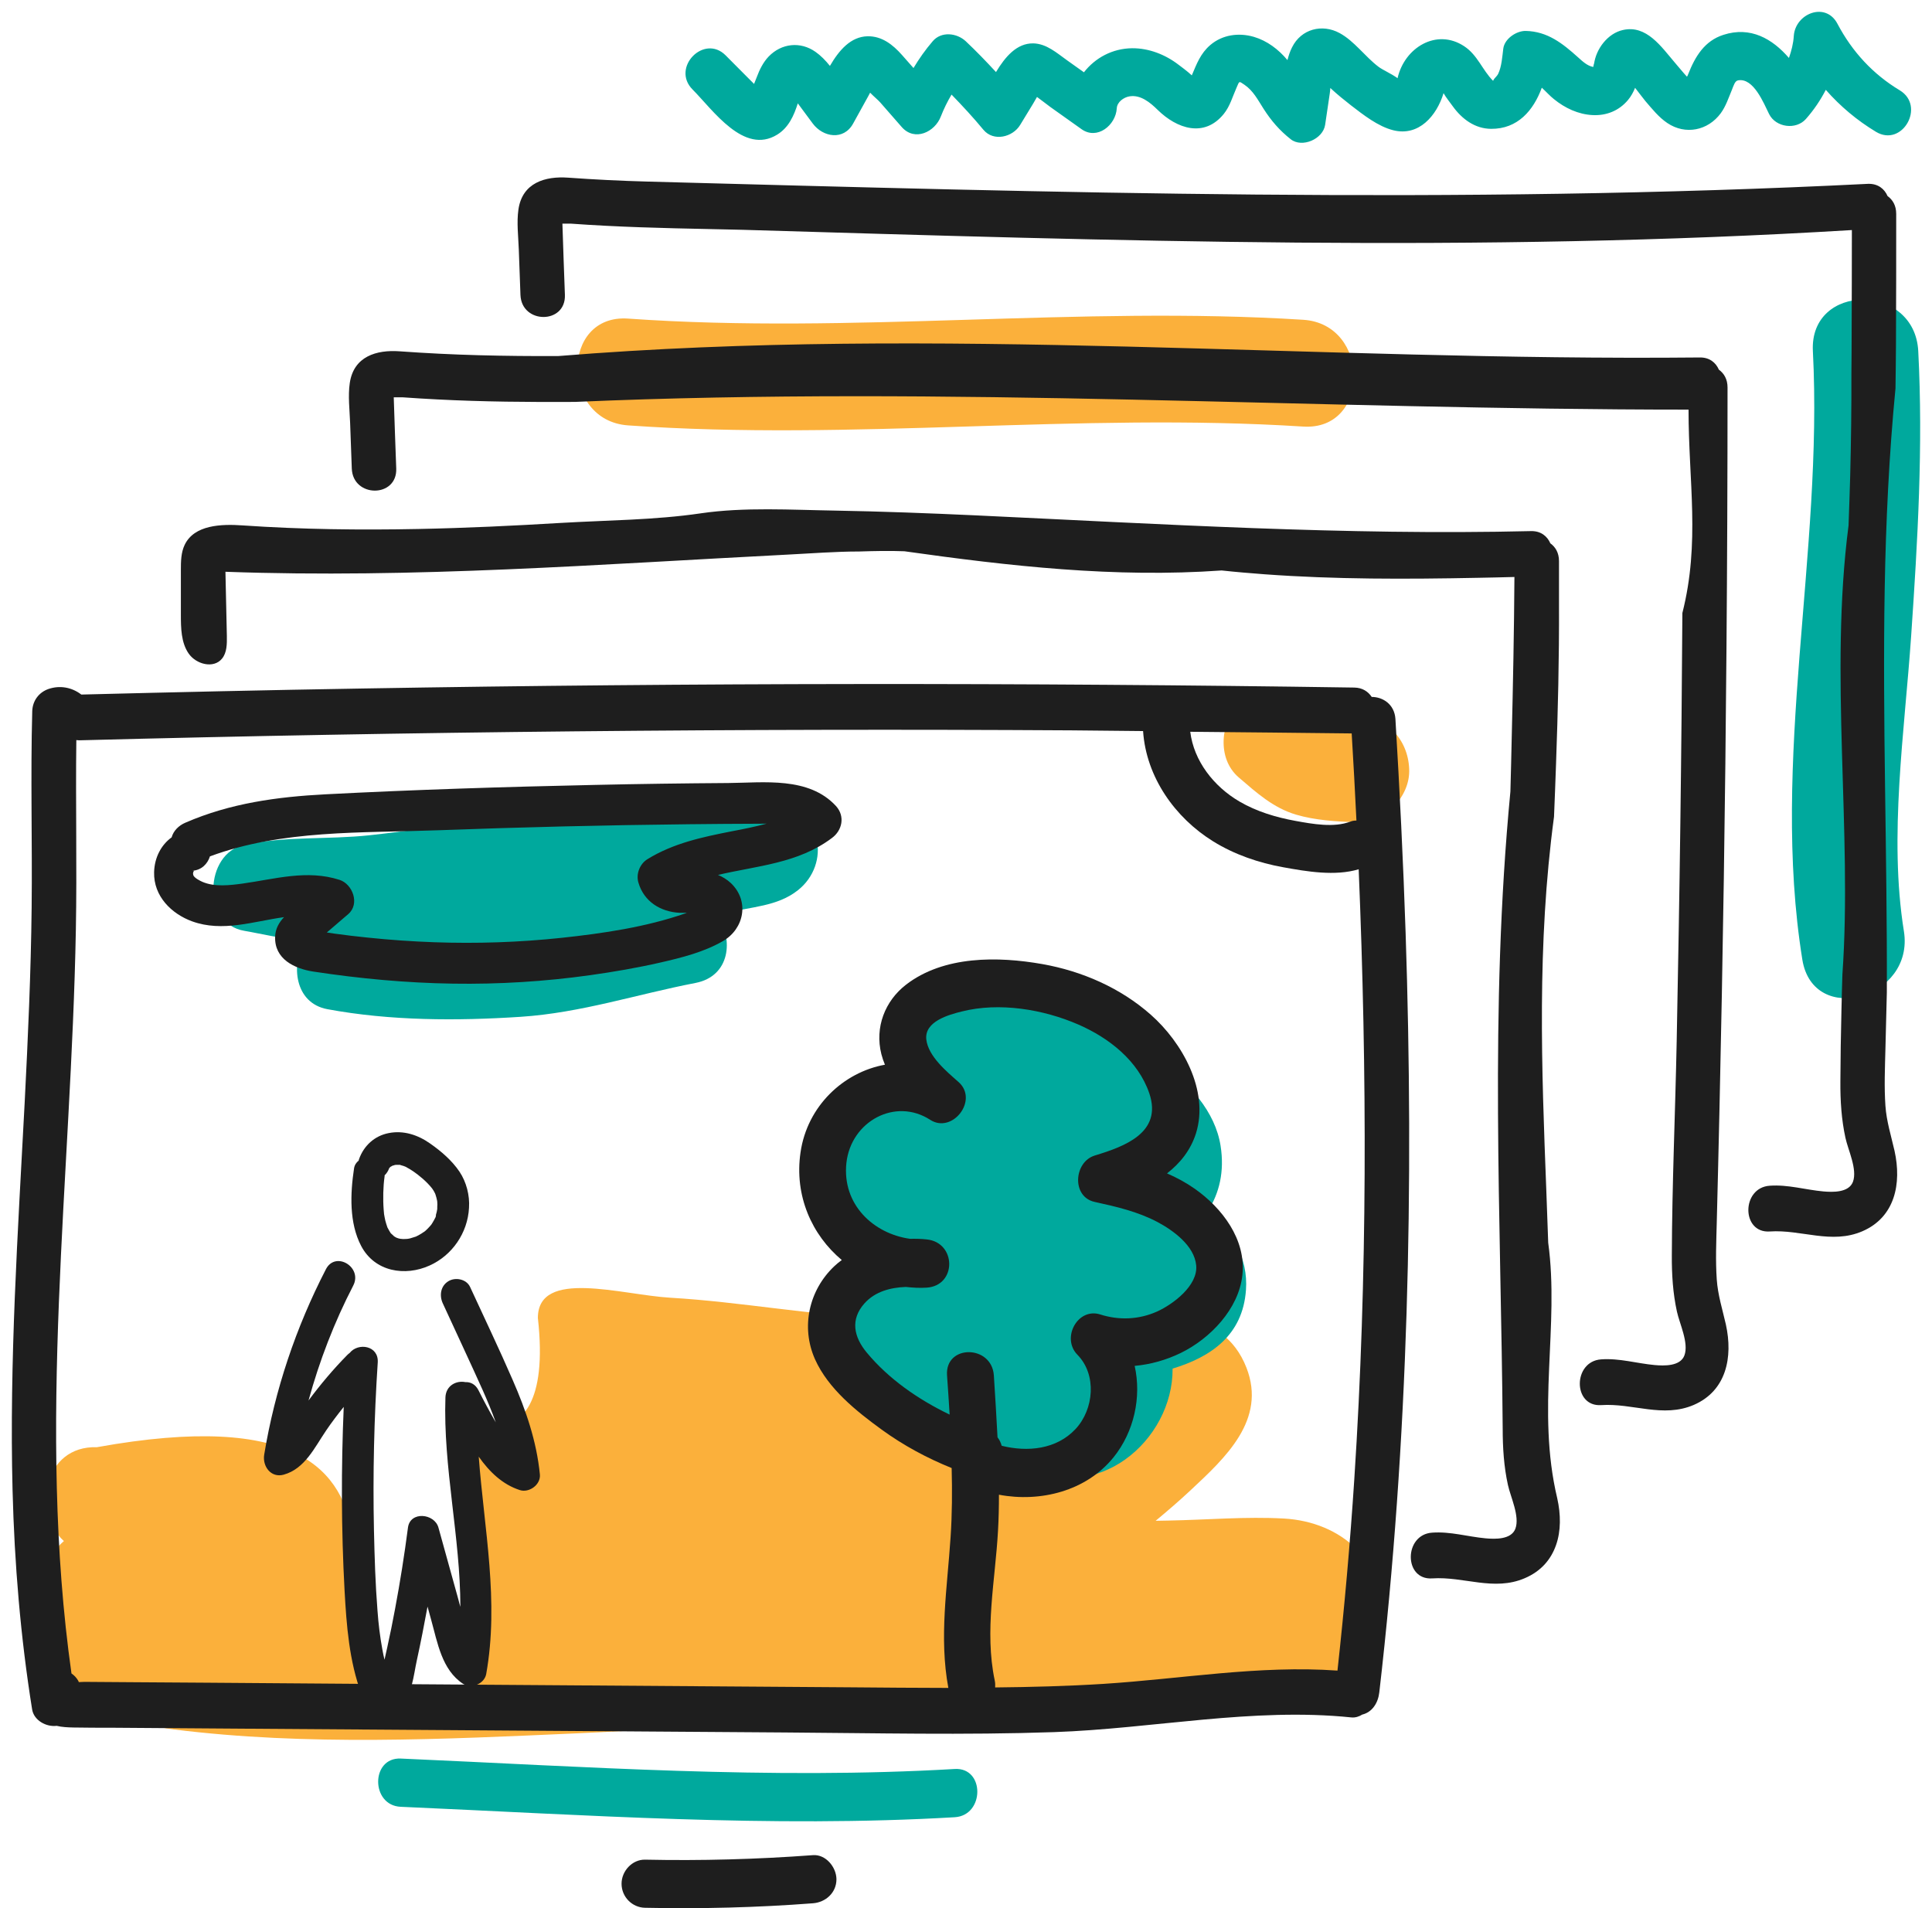
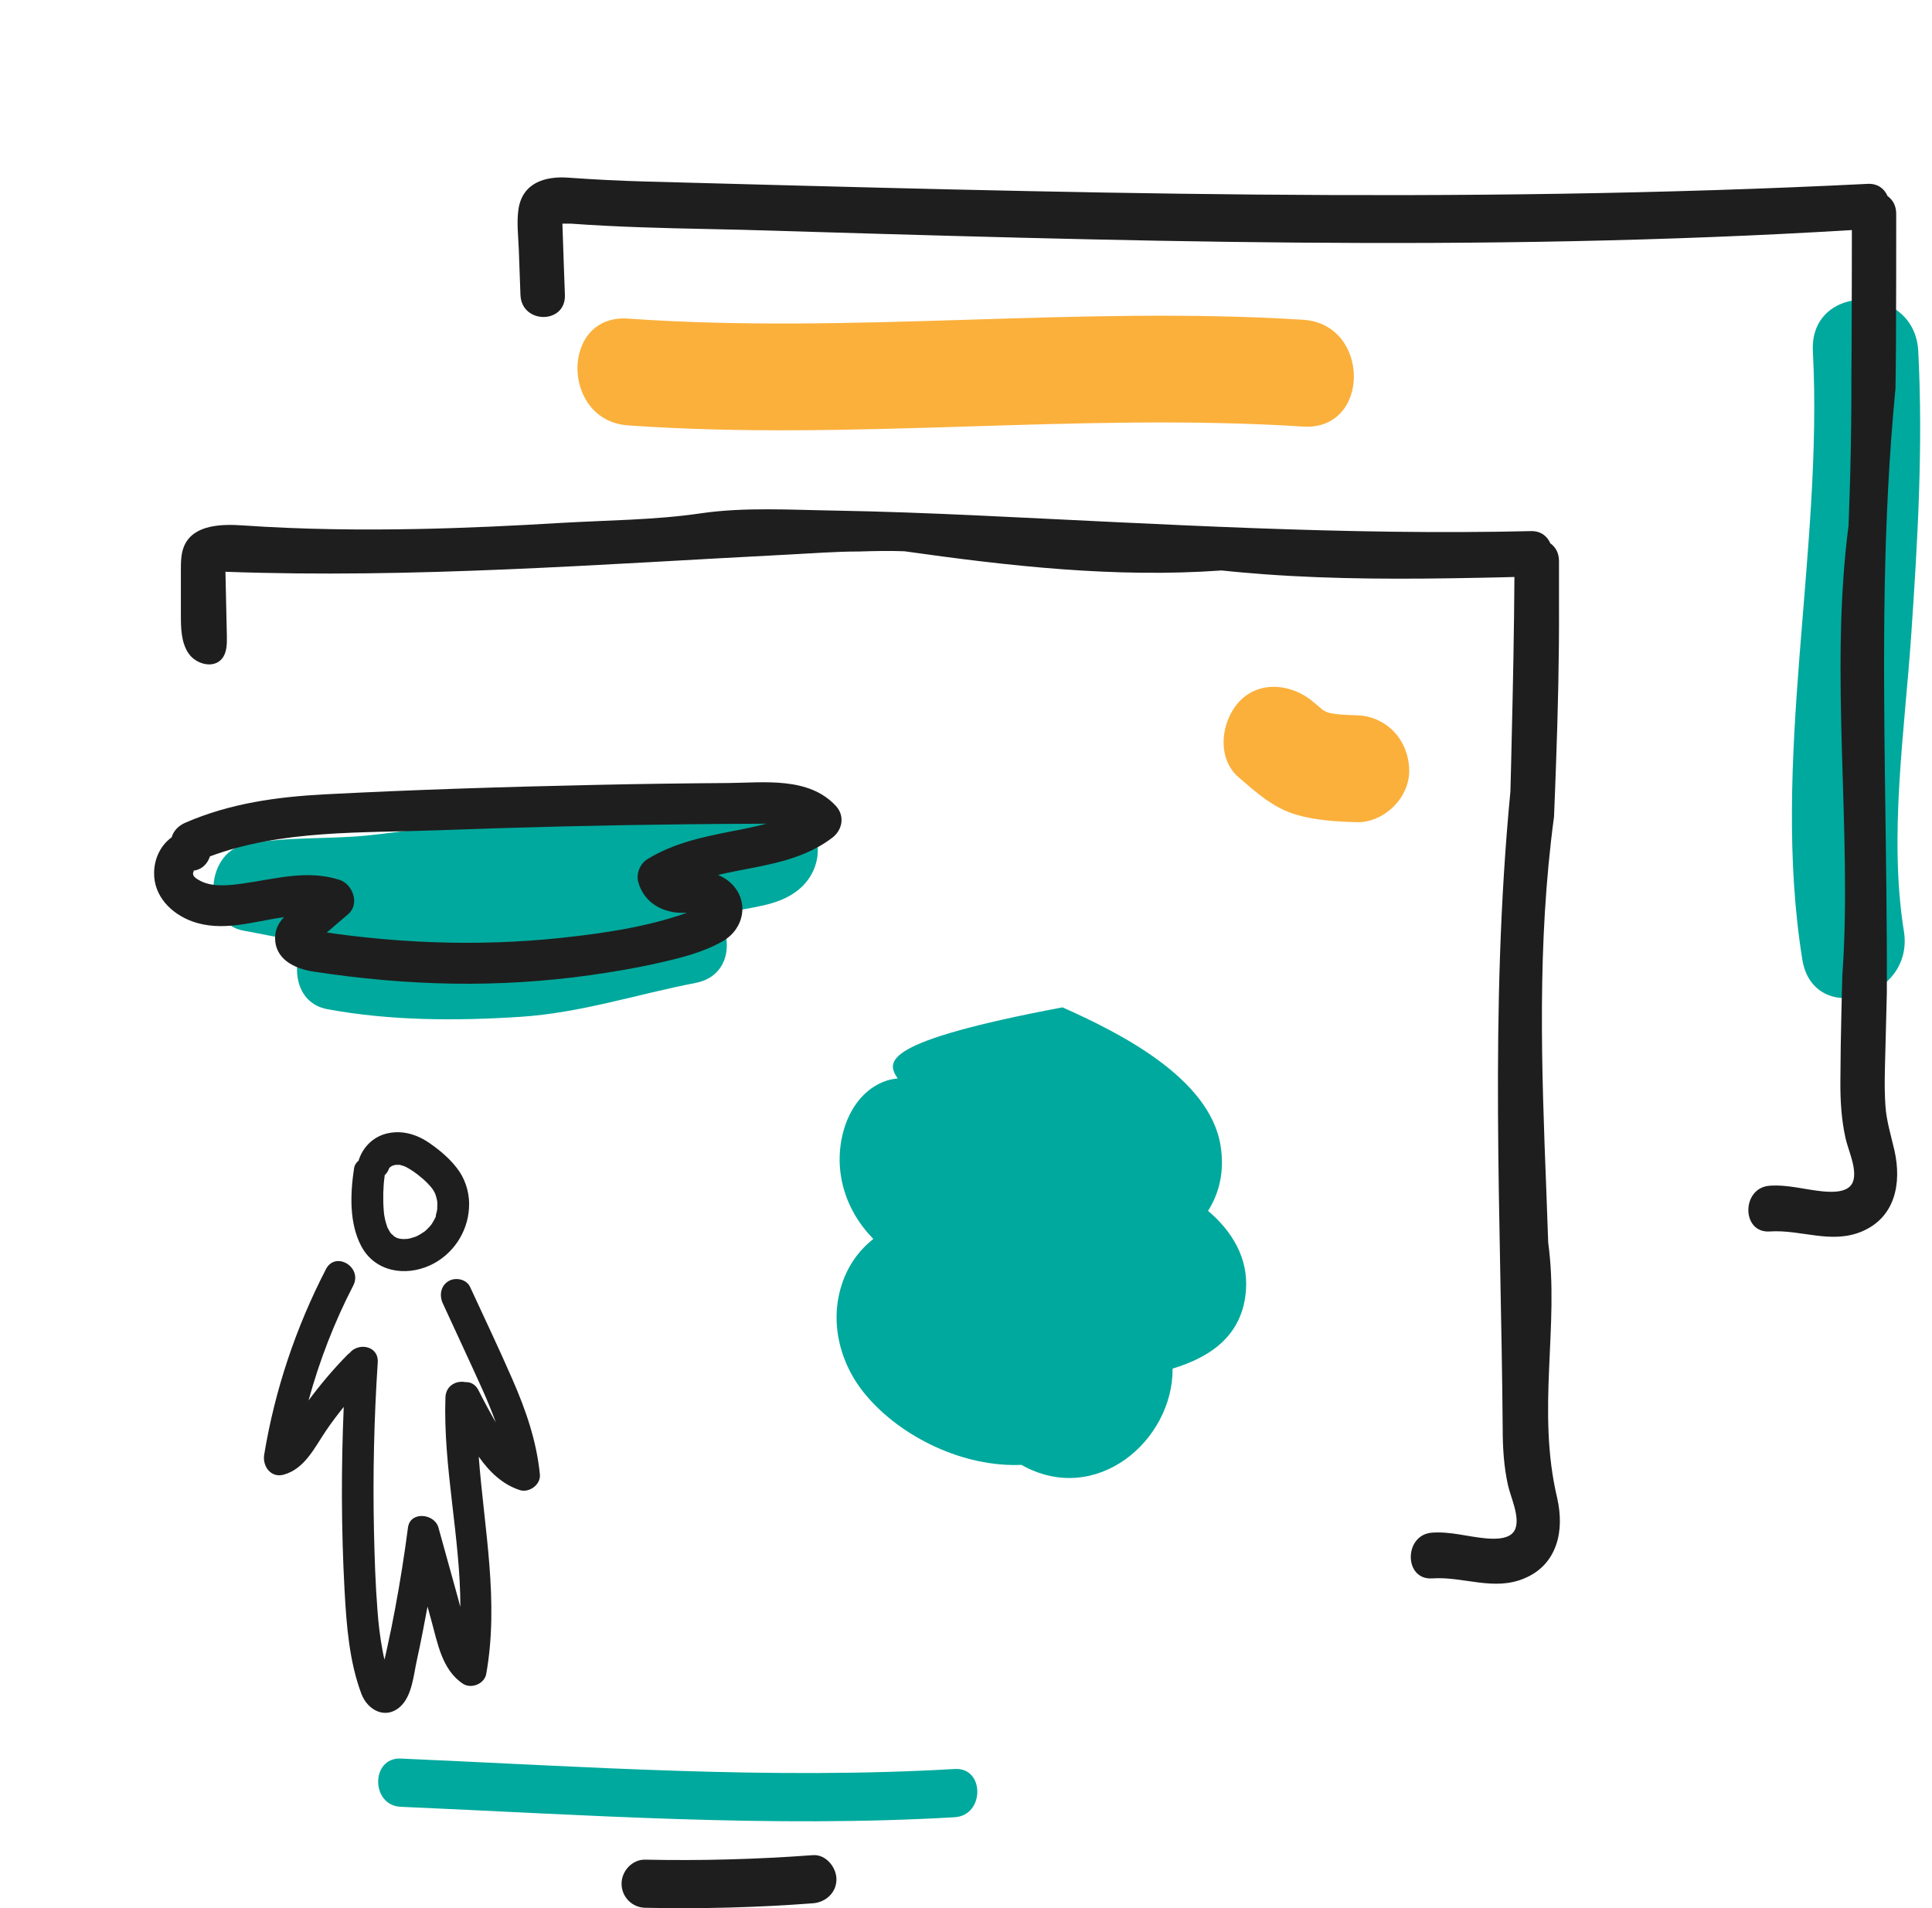
<svg xmlns="http://www.w3.org/2000/svg" width="163" height="161" viewBox="0 0 163 161" fill="none">
  <path d="M80.55 149.25C64.99 150.16 49.36 149.05 33.81 148.37C31.27 148.26 31.27 152.33 33.81 152.44C49.36 153.12 64.99 154.23 80.55 153.32C83.08 153.17 83.1 149.1 80.55 149.25Z" fill="#00A99D" />
  <path d="M65.474 68.097C57.874 67.738 49.962 68.44 42.379 69.109C38.625 69.434 34.912 70.07 31.174 70.471C27.666 70.847 24.077 70.538 20.619 71.273C17.218 72 17.037 77.95 20.619 78.535C21.796 78.728 23.928 79.262 25.707 79.321C24.529 81.377 24.834 84.628 27.625 85.146C32.928 86.132 38.559 86.14 43.927 85.789C49.015 85.455 53.708 83.892 58.681 82.931C61.612 82.363 61.901 79.237 60.534 77.257C60.789 77.181 61.036 77.106 61.291 77.04C63.358 76.48 65.573 76.496 67.318 75.109C70.118 72.903 69.368 68.281 65.474 68.097Z" fill="#00A99D" />
  <path d="M114.45 60.35C113.98 60.34 113.52 60.31 113.06 60.28C112.87 60.26 112.76 60.25 112.68 60.24C112.51 60.21 112.34 60.18 112.17 60.15C111.95 60.1 111.72 59.97 111.63 59.92C111.59 59.89 111.56 59.86 111.52 59.83C111.28 59.63 111.05 59.43 110.81 59.23C109.04 57.71 106.24 57.34 104.52 59.23C103 60.9 102.62 63.98 104.52 65.6C106.01 66.88 107.42 68.16 109.34 68.73C110.96 69.21 112.77 69.32 114.45 69.37C116.78 69.43 119 67.26 118.89 64.87C118.79 62.36 116.94 60.41 114.45 60.35Z" fill="#FBB03B" />
-   <path d="M108.33 128.12C105.12 127.94 101.82 128.23 98.6 128.29C98.23 128.3 97.87 128.3 97.5 128.31C98.5 127.48 99.49 126.63 100.44 125.74C103.36 123.01 106.88 119.8 105.16 115.39C103.18 110.32 97.51 110.77 93.06 110.9C86.85 111.08 80.63 111.43 74.42 111.2C68.43 110.98 62.53 109.84 56.56 109.49C52.44 109.25 45.38 107 45.38 111.2C47 125.74 36.39 118.2 39.5 120.5C40.24 121.05 39.09 141.79 40 142.14C36.22 142.2 36.28 142.13 32.5 142.14C23.87 142.15 42 116 8.18 122.1C3.64 121.96 2.72 127.6 5.39 130.02C5.02 130.34 4.7 130.7 4.47 131.1C-0.08 138.99 7.45 145.01 14.63 145.91C25.9 147.32 37.42 146.74 48.72 146.24C59.75 145.75 70.57 144.72 81.51 143.3C86.96 142.59 92.44 142.02 97.94 142.14C103.14 142.25 108.11 142.77 113.19 141.31C115.27 140.71 116.2 138.98 116.45 136.97C117.11 131.74 113.13 128.39 108.33 128.12Z" fill="#FBB03B" />
  <path d="M161.84 29.62C161.54 23.85 152.65 23.82 152.95 29.62C153.83 46.59 149.36 64.16 152.06 80.96C152.98 86.67 161.54 84.25 160.63 78.57C159.34 70.56 160.69 61.7 161.24 53.67C161.79 45.65 162.26 37.65 161.84 29.62Z" fill="#00A99D" />
  <path d="M109.95 26.98C90.97 25.78 71.93 28.22 52.99 26.88C47.28 26.48 47.31 35.49 52.99 35.89C71.93 37.23 90.97 34.78 109.95 35.99C115.66 36.35 115.64 27.34 109.95 26.98Z" fill="#FBB03B" />
-   <path d="M101.92 102.16C102.87 100.66 103.32 98.85 102.98 96.68C102.08 90.9 94.28 87.06 89.64 84.99C85.78 83.27 77.82 80.61 75.35 85.78C74.35 87.88 74.75 89.55 75.74 90.99C75.32 91.03 74.91 91.11 74.47 91.3C72.2 92.25 71.07 94.71 70.87 97.06C70.67 99.41 71.41 101.7 72.83 103.55C73.09 103.89 73.38 104.22 73.68 104.53C72.61 105.38 71.8 106.43 71.26 107.72C69.85 111.13 70.73 114.94 73.04 117.69C76.04 121.28 81.33 123.81 86.17 123.59C92.47 127.15 98.98 121.53 98.93 115.47C102.13 114.5 104.85 112.68 105.12 108.84C105.32 106.12 103.93 103.86 101.92 102.16Z" fill="#00A99D" />
-   <path d="M118.59 78.71C118.39 72.69 118.09 66.67 117.73 60.66C117.65 59.42 116.67 58.8 115.73 58.8C115.43 58.35 114.95 58.02 114.26 58.01C86.36 57.59 58.45 57.61 30.54 58.09C22.65 58.22 14.75 58.4 6.86 58.6C6.07 57.99 5.06 57.8 4.09 58.13C3.29 58.41 2.75 59.11 2.72 60C2.57 65.52 2.73 71.04 2.67 76.56C2.61 82.06 2.36 87.56 2.08 93.05C1.51 103.94 0.78 114.84 1.06 125.75C1.22 131.94 1.73 138.11 2.71 144.22C2.86 145.16 3.91 145.72 4.78 145.61C5.24 145.72 5.71 145.74 6.2 145.75C7.29 145.77 8.37 145.77 9.46 145.77C13.18 145.8 16.91 145.82 20.63 145.85C28.23 145.9 35.84 145.96 43.44 146.01C51.04 146.06 58.65 146.12 66.25 146.17C73.81 146.22 81.38 146.4 88.93 146.14C97.27 145.85 105.68 144.04 114.02 144.9C114.35 144.93 114.66 144.83 114.93 144.66C115.77 144.46 116.27 143.68 116.37 142.78C118.83 121.52 119.3 100.08 118.59 78.71ZM114.44 69.23C114.27 69.23 114.1 69.25 113.93 69.32C112.52 69.85 110.74 69.52 109.3 69.26C107.66 68.96 106.04 68.48 104.58 67.63C102.39 66.35 100.72 64.19 100.42 61.74C104.96 61.79 109.5 61.82 114.04 61.88C114.19 64.32 114.32 66.77 114.44 69.23ZM79.9 116.04C79.98 117.14 80.05 118.24 80.12 119.35C77.48 118.08 74.98 116.35 73.13 114.12C72.03 112.8 71.72 111.32 72.94 109.96C73.84 108.96 75.13 108.63 76.42 108.58C77 108.64 77.58 108.68 78.18 108.64C80.74 108.47 80.7 104.82 78.18 104.57C77.72 104.52 77.25 104.51 76.78 104.52C73.69 104.09 71.03 101.62 71.41 98.11C71.8 94.61 75.53 92.57 78.48 94.48C80.35 95.69 82.59 92.81 80.87 91.29C79.89 90.42 78.31 89.13 78.15 87.69C77.99 86.17 80.06 85.61 81.14 85.34C84.31 84.54 88.02 85.15 91 86.45C93.54 87.56 96.03 89.48 96.97 92.26C98.08 95.57 94.87 96.73 92.37 97.49C90.59 98.03 90.39 100.99 92.37 101.41C94.16 101.8 96.01 102.23 97.65 103.1C98.95 103.79 100.76 105.08 100.92 106.75C101.09 108.47 98.95 110.05 97.63 110.65C96.09 111.34 94.42 111.41 92.82 110.9C90.92 110.3 89.52 112.89 90.9 114.3C92.55 115.98 92.3 118.9 90.74 120.57C89.12 122.3 86.68 122.52 84.51 121.98C84.44 121.72 84.33 121.48 84.16 121.27C84.07 119.53 83.96 117.78 83.85 116.04C83.67 113.44 79.72 113.42 79.9 116.04ZM114.26 124.8C113.91 130.19 113.43 135.58 112.84 140.95C106.24 140.48 99.67 141.65 93.09 142.07C90.05 142.26 87.01 142.34 83.96 142.37C83.97 142.18 83.97 141.98 83.92 141.76C83.05 137.61 83.97 133.33 84.2 129.16C84.26 128.14 84.28 127.12 84.28 126.11C87.77 126.77 91.65 125.81 93.96 122.94C95.68 120.8 96.32 117.87 95.73 115.24C97.07 115.12 98.38 114.75 99.62 114.15C102.08 112.95 104.52 110.45 104.82 107.56C105.14 104.56 103.1 101.92 100.82 100.31C100.08 99.79 99.29 99.36 98.46 99C99.55 98.15 100.44 97.07 100.9 95.63C102.04 92 99.71 87.92 97.1 85.62C94.53 83.34 91.27 81.93 87.94 81.34C84.2 80.68 79.64 80.62 76.45 83.07C74.66 84.45 73.79 86.68 74.36 88.94C74.44 89.25 74.54 89.54 74.66 89.83C71.18 90.46 68.11 93.3 67.54 97.22C67 100.89 68.5 104.2 71.02 106.31C70.8 106.47 70.59 106.64 70.39 106.83C68.25 108.85 67.55 111.96 68.76 114.68C69.88 117.18 72.26 119.07 74.39 120.62C76.22 121.95 78.21 123.02 80.29 123.86C80.34 125.8 80.33 127.74 80.2 129.68C79.92 133.96 79.22 138.15 80.01 142.41C77.28 142.41 74.55 142.38 71.82 142.36C57.7 142.26 43.58 142.16 29.46 142.06C25.43 142.03 21.39 142 17.36 141.97C15.34 141.96 13.33 141.94 11.31 141.93C10.38 141.92 9.45 141.92 8.52 141.91C8.05 141.91 7.59 141.9 7.12 141.9C7.02 141.9 6.84 141.91 6.65 141.92C6.63 141.89 6.62 141.85 6.61 141.82C6.45 141.54 6.25 141.34 6.03 141.19C3.09 120.39 6.02 99.31 6.4 78.44C6.5 73.11 6.37 67.78 6.44 62.44C6.53 62.45 6.61 62.46 6.7 62.46C34.6 61.73 62.51 61.45 90.41 61.62C92.42 61.63 94.43 61.67 96.44 61.68C96.7 65.57 99.14 69 102.36 70.99C104.15 72.1 106.2 72.8 108.26 73.17C110.25 73.53 112.63 73.94 114.63 73.34C115.34 90.49 115.38 107.67 114.26 124.8Z" fill="#1E1E1E" />
+   <path d="M101.92 102.16C102.87 100.66 103.32 98.85 102.98 96.68C102.08 90.9 94.28 87.06 89.64 84.99C74.35 87.88 74.75 89.55 75.74 90.99C75.32 91.03 74.91 91.11 74.47 91.3C72.2 92.25 71.07 94.71 70.87 97.06C70.67 99.41 71.41 101.7 72.83 103.55C73.09 103.89 73.38 104.22 73.68 104.53C72.61 105.38 71.8 106.43 71.26 107.72C69.85 111.13 70.73 114.94 73.04 117.69C76.04 121.28 81.33 123.81 86.17 123.59C92.47 127.15 98.98 121.53 98.93 115.47C102.13 114.5 104.85 112.68 105.12 108.84C105.32 106.12 103.93 103.86 101.92 102.16Z" fill="#00A99D" />
  <path d="M131.38 126.4C129.61 118.97 131.58 111.85 130.62 104.85C130.57 103.38 130.51 101.9 130.46 100.43C130.06 90.11 129.66 79.72 131.11 68.91C131.17 67.43 131.23 65.95 131.28 64.47C131.44 60.02 131.55 55.54 131.53 51.02C131.53 49.79 131.53 48.57 131.53 47.34C131.53 46.64 131.23 46.15 130.8 45.84C130.54 45.24 130 44.79 129.17 44.81C113.51 45.18 97.93 44.21 82.29 43.48C78.36 43.3 74.43 43.15 70.49 43.08C66.74 43.02 62.81 42.77 59.12 43.31C55.25 43.88 51.21 43.89 47.3 44.12C43.31 44.36 39.32 44.55 35.33 44.63C30.38 44.73 25.43 44.67 20.49 44.33C18.66 44.2 16.39 44.28 15.58 45.97C15.27 46.62 15.26 47.37 15.26 48.09C15.26 49.35 15.26 50.61 15.26 51.87C15.26 53 15.28 54.21 15.91 55.13C16.54 56.05 18.02 56.44 18.73 55.57C19.15 55.06 19.15 54.33 19.14 53.66C19.1 51.85 19.06 50.04 19.02 48.24C34.93 48.82 50.65 47.6 66.5 46.79C68.49 46.69 70.5 46.53 72.49 46.53C73.77 46.49 75.04 46.46 76.3 46.51C85.16 47.76 94.05 48.77 103.07 48.13C104.27 48.26 105.47 48.36 106.66 48.45C112.65 48.89 118.67 48.87 124.68 48.75C125.71 48.73 126.74 48.71 127.77 48.68C127.74 53.28 127.65 57.81 127.54 62.3C127.51 63.8 127.47 65.29 127.43 66.78C125.65 85.38 126.64 102.67 126.78 120.55C126.78 122.14 126.88 123.73 127.22 125.28C127.44 126.3 128.24 127.93 127.85 128.98C127.5 129.91 126.12 129.86 125.34 129.79C123.82 129.65 122.37 129.2 120.83 129.31C118.43 129.47 118.42 133.33 120.83 133.17C123.5 132.99 126.03 134.28 128.65 133.15C130.03 132.56 130.86 131.56 131.28 130.36C131.7 129.17 131.69 127.78 131.38 126.4Z" fill="#1E1E1E" />
-   <path d="M145.61 111.75C145.32 110.47 144.93 109.26 144.84 107.94C144.73 106.35 144.8 104.76 144.84 103.17C144.92 99.97 145 96.78 145.07 93.58C145.36 80.64 145.56 67.69 145.66 54.75C145.72 47.4 145.75 40.05 145.75 32.69C145.75 31.99 145.45 31.5 145.02 31.19C144.76 30.59 144.22 30.14 143.39 30.16C110.84 30.48 79.23 27.43 47.1 30.04C44.86 30.05 42.63 30.03 40.4 29.97C38.17 29.91 35.94 29.8 33.71 29.64C31.77 29.5 29.84 30.06 29.51 32.32C29.35 33.41 29.5 34.59 29.54 35.69C29.59 36.97 29.63 38.25 29.68 39.53C29.77 42.01 33.52 42.02 33.43 39.53C33.36 37.53 33.28 35.53 33.22 33.53V33.52C33.5 33.53 33.84 33.51 33.95 33.52C34.93 33.59 35.91 33.65 36.9 33.7C40.76 33.9 44.62 33.93 48.49 33.91C80.23 32.53 110.85 34.56 142.46 34.56C142.46 40.66 143.45 45.75 141.94 51.72C141.92 54.66 141.89 57.61 141.87 60.55C141.84 63.49 141.81 66.44 141.77 69.38C141.69 75.53 141.58 81.68 141.46 87.84C141.34 93.87 141.07 99.9 141.05 105.93C141.04 107.52 141.14 109.11 141.48 110.66C141.7 111.68 142.5 113.31 142.11 114.36C141.76 115.29 140.38 115.24 139.6 115.17C138.08 115.03 136.63 114.58 135.09 114.69C132.69 114.85 132.68 118.71 135.09 118.55C137.76 118.37 140.29 119.66 142.91 118.53C145.65 117.34 146.22 114.51 145.61 111.75Z" fill="#1E1E1E" />
  <path d="M159.84 97.1C159.55 95.82 159.16 94.61 159.07 93.29C158.96 91.7 159.03 90.11 159.07 88.52C159.11 86.92 159.15 85.32 159.19 83.73C159.2 80.79 159.18 77.89 159.15 75.01C159.12 72.14 159.08 69.29 159.04 66.46C159 63.63 158.97 60.82 158.96 58.02C158.95 55.22 158.96 52.43 159.01 49.63C159.11 44.04 159.37 38.44 159.92 32.76C159.94 31.53 159.95 30.3 159.96 29.07C159.98 25.39 159.98 21.72 159.98 18.04C159.98 17.34 159.68 16.85 159.25 16.54C158.99 15.94 158.45 15.49 157.62 15.51C122.7 17.26 89.11 16.24 54.63 15.32C52.4 15.26 50.17 15.15 47.94 14.99C46 14.85 44.07 15.41 43.74 17.67C43.58 18.76 43.73 19.94 43.77 21.04C43.82 22.32 43.86 23.6 43.91 24.88C44 27.36 47.75 27.37 47.66 24.88C47.59 22.88 47.51 20.88 47.45 18.88V18.87C47.73 18.88 48.07 18.86 48.18 18.87C49.16 18.94 50.14 19 51.13 19.05C54.99 19.25 58.85 19.3 62.7 19.39C94.07 20.32 124.69 21.33 156.24 19.41C156.24 22.35 156.23 25.3 156.22 28.24C156.22 29.34 156.21 30.45 156.2 31.55C156.21 34.42 156.17 37.27 156.1 40.1C156.06 41.51 156.01 42.92 155.96 44.33C154.32 56.93 156.29 70.15 155.44 82.23C155.41 83.23 155.38 84.24 155.36 85.25C155.31 87.26 155.28 89.27 155.27 91.28C155.26 92.87 155.36 94.46 155.7 96.01C155.92 97.03 156.72 98.66 156.33 99.71C155.98 100.64 154.6 100.59 153.82 100.52C152.3 100.38 150.85 99.93 149.31 100.04C146.91 100.2 146.9 104.06 149.31 103.9C151.98 103.72 154.51 105.01 157.13 103.88C159.88 102.69 160.45 99.86 159.84 97.1Z" fill="#1E1E1E" />
  <path d="M43.25 116.42C42.11 113.79 40.86 111.19 39.66 108.58C39.35 107.91 38.42 107.74 37.84 108.09C37.17 108.49 37.05 109.3 37.36 109.97C38.48 112.41 39.63 114.85 40.73 117.3C41.12 118.18 41.5 119.09 41.83 120.01C41.32 119.12 40.83 118.22 40.37 117.3C40.11 116.78 39.68 116.59 39.26 116.61C38.52 116.46 37.62 116.88 37.58 117.9C37.38 123.79 38.84 129.69 38.84 135.57C38.78 135.36 38.72 135.15 38.67 134.94C38.11 132.92 37.55 130.9 36.99 128.88C36.66 127.69 34.61 127.47 34.42 128.88C34.12 131.18 33.76 133.47 33.33 135.75C33.13 136.83 32.91 137.92 32.67 139C32.6 139.34 32.52 139.69 32.44 140.03C32.37 139.74 32.31 139.46 32.26 139.17C32.06 138.09 31.93 137.01 31.85 135.91C31.67 133.64 31.6 131.36 31.55 129.09C31.45 124.37 31.56 119.65 31.87 114.95C31.96 113.52 30.22 113.25 29.5 114.15C29.43 114.2 29.37 114.25 29.3 114.32C28.12 115.52 27.04 116.8 26.03 118.16C26.95 114.81 28.2 111.56 29.8 108.47C30.61 106.91 28.31 105.52 27.5 107.08C24.97 111.98 23.19 117.26 22.29 122.73C22.13 123.73 22.87 124.71 23.93 124.42C25.73 123.92 26.54 122.12 27.53 120.67C27.99 119.99 28.49 119.34 29 118.7C28.78 123.86 28.79 129.03 29.07 134.18C29.23 137.1 29.46 140.16 30.49 142.91C31.02 144.31 32.55 145.11 33.78 143.98C34.77 143.07 34.89 141.33 35.17 140.07C35.5 138.57 35.79 137.06 36.07 135.55C36.17 135.91 36.27 136.28 36.37 136.64C36.92 138.61 37.27 140.87 39.06 142.06C39.74 142.51 40.86 142.09 41.02 141.24C42.12 135.1 40.85 129.02 40.39 122.9C41.29 124.18 42.4 125.25 43.86 125.72C44.63 125.97 45.63 125.28 45.55 124.4C45.27 121.58 44.37 118.98 43.25 116.42Z" fill="#1E1E1E" />
  <path d="M32.83 98.63C32.82 98.66 32.82 98.68 32.83 98.63V98.63Z" fill="#1E1E1E" />
-   <path d="M32.83 98.63C32.84 98.61 32.85 98.58 32.86 98.56C32.87 98.55 32.87 98.54 32.88 98.53C32.87 98.54 32.87 98.54 32.85 98.56C32.85 98.59 32.84 98.62 32.83 98.63Z" fill="#1E1E1E" />
  <path d="M32.93 98.48C32.92 98.49 32.9 98.51 32.89 98.52C32.89 98.52 32.89 98.53 32.88 98.53C32.91 98.5 32.93 98.49 32.93 98.48Z" fill="#1E1E1E" />
  <path d="M38.77 98.86C38.13 97.91 37.22 97.13 36.29 96.48C35.26 95.75 34.04 95.35 32.79 95.6C31.61 95.83 30.7 96.65 30.29 97.8C30.28 97.84 30.27 97.88 30.26 97.92C30.06 98.08 29.91 98.3 29.87 98.58C29.55 100.7 29.45 103.17 30.47 105.12C31.62 107.31 34.18 107.71 36.25 106.77C38.14 105.92 39.46 104.03 39.57 101.9C39.64 100.86 39.35 99.73 38.77 98.86ZM36.75 102.69C36.75 102.7 36.75 102.7 36.74 102.71C36.74 102.72 36.74 102.72 36.73 102.73C36.65 102.9 36.55 103.06 36.45 103.23C36.44 103.25 36.41 103.29 36.39 103.32C36.35 103.37 36.31 103.41 36.27 103.46C36.17 103.57 36.07 103.68 35.96 103.78C35.95 103.79 35.88 103.85 35.85 103.88C35.82 103.9 35.8 103.92 35.79 103.92C35.63 104.03 35.48 104.13 35.31 104.22C35.24 104.26 35.16 104.3 35.09 104.33C35.08 104.33 35.07 104.33 35.06 104.34C34.91 104.39 34.76 104.44 34.61 104.48C34.54 104.5 34.47 104.51 34.4 104.52C34.36 104.52 34.3 104.53 34.29 104.53C34.2 104.53 34.11 104.54 34.02 104.54C34 104.54 33.85 104.52 33.79 104.52C33.74 104.51 33.66 104.49 33.64 104.49C33.59 104.48 33.54 104.46 33.49 104.44C33.46 104.43 33.41 104.41 33.4 104.4C33.34 104.36 33.28 104.33 33.22 104.29C33.27 104.31 33.02 104.1 32.98 104.06C32.98 104.06 32.96 104.04 32.95 104.02C32.92 103.97 32.85 103.86 32.84 103.84C32.8 103.77 32.76 103.69 32.72 103.62C32.71 103.6 32.7 103.58 32.69 103.57C32.69 103.56 32.69 103.56 32.68 103.54C32.62 103.36 32.56 103.18 32.51 102.99C32.46 102.8 32.44 102.61 32.4 102.42C32.4 102.41 32.4 102.41 32.4 102.41C32.39 102.29 32.38 102.17 32.37 102.06C32.3 101.16 32.33 100.07 32.44 99.31C32.45 99.26 32.45 99.21 32.45 99.16C32.62 99 32.75 98.8 32.84 98.55C32.84 98.55 32.84 98.55 32.83 98.56L32.84 98.55C32.84 98.54 32.85 98.53 32.85 98.53C32.85 98.54 32.85 98.54 32.84 98.55C32.85 98.54 32.86 98.53 32.87 98.52C32.89 98.49 32.91 98.48 32.91 98.48C32.92 98.47 32.94 98.45 32.95 98.44C32.96 98.44 32.96 98.44 32.97 98.43C33.01 98.41 33.08 98.38 33.11 98.35C33.18 98.34 33.25 98.31 33.32 98.29C33.35 98.28 33.39 98.28 33.43 98.28C33.41 98.28 33.39 98.28 33.36 98.28C33.39 98.28 33.42 98.28 33.45 98.28C33.48 98.28 33.49 98.28 33.49 98.28C33.58 98.28 33.66 98.27 33.75 98.28C33.76 98.28 33.76 98.29 33.77 98.29C33.86 98.33 33.96 98.34 34.04 98.37C34.05 98.37 34.17 98.42 34.22 98.44C34.26 98.46 34.32 98.49 34.31 98.49C34.5 98.59 34.69 98.71 34.87 98.83C35.35 99.16 35.99 99.68 36.44 100.25C36.45 100.26 36.45 100.26 36.45 100.26C36.5 100.34 36.55 100.41 36.6 100.49C36.64 100.56 36.68 100.63 36.71 100.7C36.72 100.73 36.74 100.77 36.74 100.78C36.8 100.95 36.84 101.13 36.88 101.31C36.88 101.31 36.89 101.36 36.89 101.39C36.89 101.45 36.9 101.61 36.9 101.63C36.9 101.67 36.88 101.97 36.89 102.01C36.87 102.17 36.83 102.33 36.78 102.49C36.79 102.56 36.77 102.62 36.75 102.69Z" fill="#1E1E1E" />
  <path d="M70.528 68.002C68.231 65.511 64.454 66.038 61.452 66.064C57.675 66.089 53.89 66.14 50.113 66.225C42.559 66.387 35.006 66.625 27.461 67.016C23.39 67.228 19.428 67.764 15.634 69.413C15.079 69.651 14.633 70.094 14.482 70.646C13.599 71.284 13.035 72.347 13.002 73.579C12.943 75.62 14.482 77.108 16.215 77.737C18.772 78.663 21.379 77.737 23.962 77.38C23.55 77.822 23.238 78.34 23.213 79.012C23.129 80.934 24.879 81.733 26.426 81.971C30.338 82.566 34.274 82.932 38.228 82.991C42.097 83.051 45.958 82.812 49.785 82.277C51.778 81.996 53.764 81.656 55.732 81.206C57.515 80.797 59.382 80.33 60.989 79.403C62.789 78.366 63.252 76.019 61.662 74.506C61.334 74.2 60.964 73.979 60.577 73.817C63.866 73.044 67.34 72.848 70.183 70.706C71.058 70.068 71.318 68.869 70.528 68.002ZM54.621 72.491C53.999 72.874 53.646 73.707 53.856 74.447C54.327 76.087 55.749 76.929 57.33 77.014C57.532 77.023 57.734 77.014 57.944 77.006C57.902 77.023 57.852 77.048 57.809 77.065C54.495 78.221 50.878 78.749 47.404 79.123C43.821 79.505 40.221 79.624 36.621 79.497C34.754 79.429 32.886 79.301 31.027 79.106C30.102 79.012 29.168 78.902 28.243 78.774C28.016 78.74 27.789 78.706 27.57 78.672C27.596 78.655 27.621 78.629 27.646 78.612C28.226 78.119 28.807 77.618 29.379 77.125C30.388 76.257 29.74 74.582 28.647 74.234C25.896 73.35 23.205 74.166 20.454 74.549C19.386 74.693 18.107 74.846 17.081 74.404C16.904 74.328 16.383 74.072 16.307 73.834C16.206 73.486 16.534 73.452 16.206 73.469C17.014 73.418 17.51 72.882 17.712 72.253C23.802 69.991 30.531 70.289 36.915 70.051C43.989 69.787 51.063 69.617 58.138 69.541C60.131 69.515 62.124 69.507 64.118 69.498C64.303 69.498 64.488 69.498 64.682 69.49C63.714 69.753 62.73 69.949 61.738 70.136C59.273 70.621 56.809 71.139 54.621 72.491Z" fill="#1E1E1E" />
  <path d="M68.59 156.52C63.87 156.87 59.15 157 54.42 156.9C53.35 156.88 52.44 157.85 52.44 158.93C52.44 160.05 53.34 160.94 54.42 160.96C59.15 161.06 63.88 160.94 68.59 160.58C69.65 160.5 70.57 159.7 70.57 158.55C70.56 157.52 69.66 156.44 68.59 156.52Z" fill="#1E1E1E" />
-   <path d="M160.28 7.62C158.02 6.26 156.27 4.37 155.02 2C154.03 0.12 151.47 1.13 151.34 3.03C151.3 3.68 151.14 4.29 150.93 4.89C149.53 3.27 147.69 2.2 145.4 2.94C143.81 3.45 143.02 4.76 142.43 6.26C142.41 6.32 142.37 6.4 142.33 6.47C142.32 6.46 142.3 6.44 142.29 6.43C141.95 6.06 141.64 5.67 141.31 5.29C140.17 3.96 138.92 2.08 136.93 2.53C135.65 2.81 134.64 4.12 134.48 5.45C134.51 5.2 134.46 5.46 134.42 5.65C133.91 5.56 133.5 5.16 133.13 4.83C131.82 3.65 130.55 2.65 128.73 2.61C127.96 2.59 126.94 3.25 126.83 4.1C126.74 4.79 126.7 5.61 126.39 6.25C126.3 6.43 126.07 6.6 126 6.76C125.99 6.79 125.98 6.8 125.97 6.82C125.06 5.91 124.67 4.65 123.53 3.9C121.2 2.36 118.49 4.02 117.91 6.6C117.45 6.25 116.67 5.91 116.31 5.64C115.17 4.78 114.26 3.46 113.02 2.79C111.55 1.99 109.78 2.44 109.01 3.99C108.84 4.32 108.72 4.69 108.62 5.07C107.87 4.17 106.91 3.44 105.79 3.11C104.52 2.74 103.14 2.92 102.11 3.8C101.28 4.51 100.96 5.4 100.55 6.36C100.18 6.01 99.56 5.56 99.43 5.46C98.31 4.6 96.93 4.06 95.51 4.07C93.85 4.09 92.4 4.88 91.45 6.1C90.98 5.76 90.5 5.43 90.03 5.09C89.16 4.47 88.29 3.68 87.17 3.66C85.78 3.64 84.81 4.79 84.03 6.08C83.21 5.19 82.36 4.31 81.48 3.48C80.73 2.78 79.42 2.62 78.69 3.48C78.07 4.2 77.54 4.96 77.07 5.74C76.74 5.37 76.42 5 76.1 4.64C75.33 3.77 74.41 3.04 73.2 3.06C71.77 3.09 70.79 4.24 70.02 5.56C69.65 5.1 69.25 4.69 68.81 4.38C67.54 3.48 65.94 3.64 64.85 4.77C64.39 5.25 64.08 5.88 63.85 6.5C63.82 6.59 63.72 6.83 63.62 7.08C63.46 6.92 63.29 6.75 63.13 6.59C62.49 5.95 61.86 5.31 61.22 4.67C59.4 2.84 56.6 5.71 58.43 7.55C60.17 9.3 62.76 13.09 65.57 11.36C66.53 10.77 66.98 9.76 67.31 8.72C67.73 9.29 68.15 9.85 68.57 10.42C69.43 11.58 71.18 11.88 71.98 10.42C72.35 9.75 72.72 9.08 73.09 8.41C73.2 8.21 73.31 8.02 73.41 7.82C73.73 8.15 74.12 8.47 74.27 8.65L76.08 10.72C77.17 11.96 78.88 11.14 79.38 9.82C79.63 9.18 79.93 8.57 80.28 7.98C81.21 8.94 82.12 9.92 82.97 10.95C83.83 11.98 85.45 11.57 86.07 10.54C86.43 9.94 86.79 9.35 87.16 8.75C87.24 8.61 87.36 8.4 87.49 8.18C87.88 8.46 88.25 8.76 88.62 9.03C89.5 9.65 90.37 10.28 91.25 10.9C92.57 11.84 94.14 10.56 94.22 9.14C94.25 8.6 94.81 8.21 95.29 8.13C96.23 7.97 97.05 8.66 97.67 9.27C99.29 10.86 101.6 11.65 103.25 9.61C103.78 8.95 103.98 8.17 104.32 7.41C104.58 6.82 104.5 6.82 104.99 7.15C105.73 7.65 106.12 8.42 106.6 9.17C107.25 10.19 107.96 11.01 108.9 11.75C109.85 12.5 111.62 11.74 111.8 10.53C111.93 9.65 112.06 8.77 112.19 7.89C112.21 7.78 112.22 7.61 112.24 7.42C112.27 7.45 112.29 7.47 112.32 7.5C112.85 7.99 113.41 8.44 113.97 8.88C115.01 9.68 116.26 10.67 117.55 10.99C119.7 11.53 121.21 9.77 121.79 7.86C122.01 8.25 122.34 8.64 122.57 8.97C123.35 10.05 124.44 10.86 125.8 10.87C128.05 10.89 129.38 9.31 130.08 7.4C130.45 7.74 130.79 8.12 131.1 8.36C132.03 9.12 133.16 9.65 134.36 9.71C135.52 9.77 136.59 9.35 137.35 8.44C137.61 8.13 137.8 7.78 137.95 7.41C138.3 7.85 138.64 8.32 138.82 8.53C139.39 9.19 139.94 9.89 140.67 10.38C142.2 11.41 144.1 11.02 145.18 9.55C145.61 8.96 145.83 8.27 146.11 7.6C146.28 7.18 146.37 6.83 146.64 6.78C147.95 6.54 148.81 8.73 149.26 9.63C149.83 10.76 151.53 10.98 152.36 10.04C153.04 9.27 153.59 8.45 154.04 7.58C155.26 8.97 156.68 10.16 158.27 11.12C160.49 12.46 162.48 8.95 160.28 7.62Z" fill="#00A99D" />
</svg>